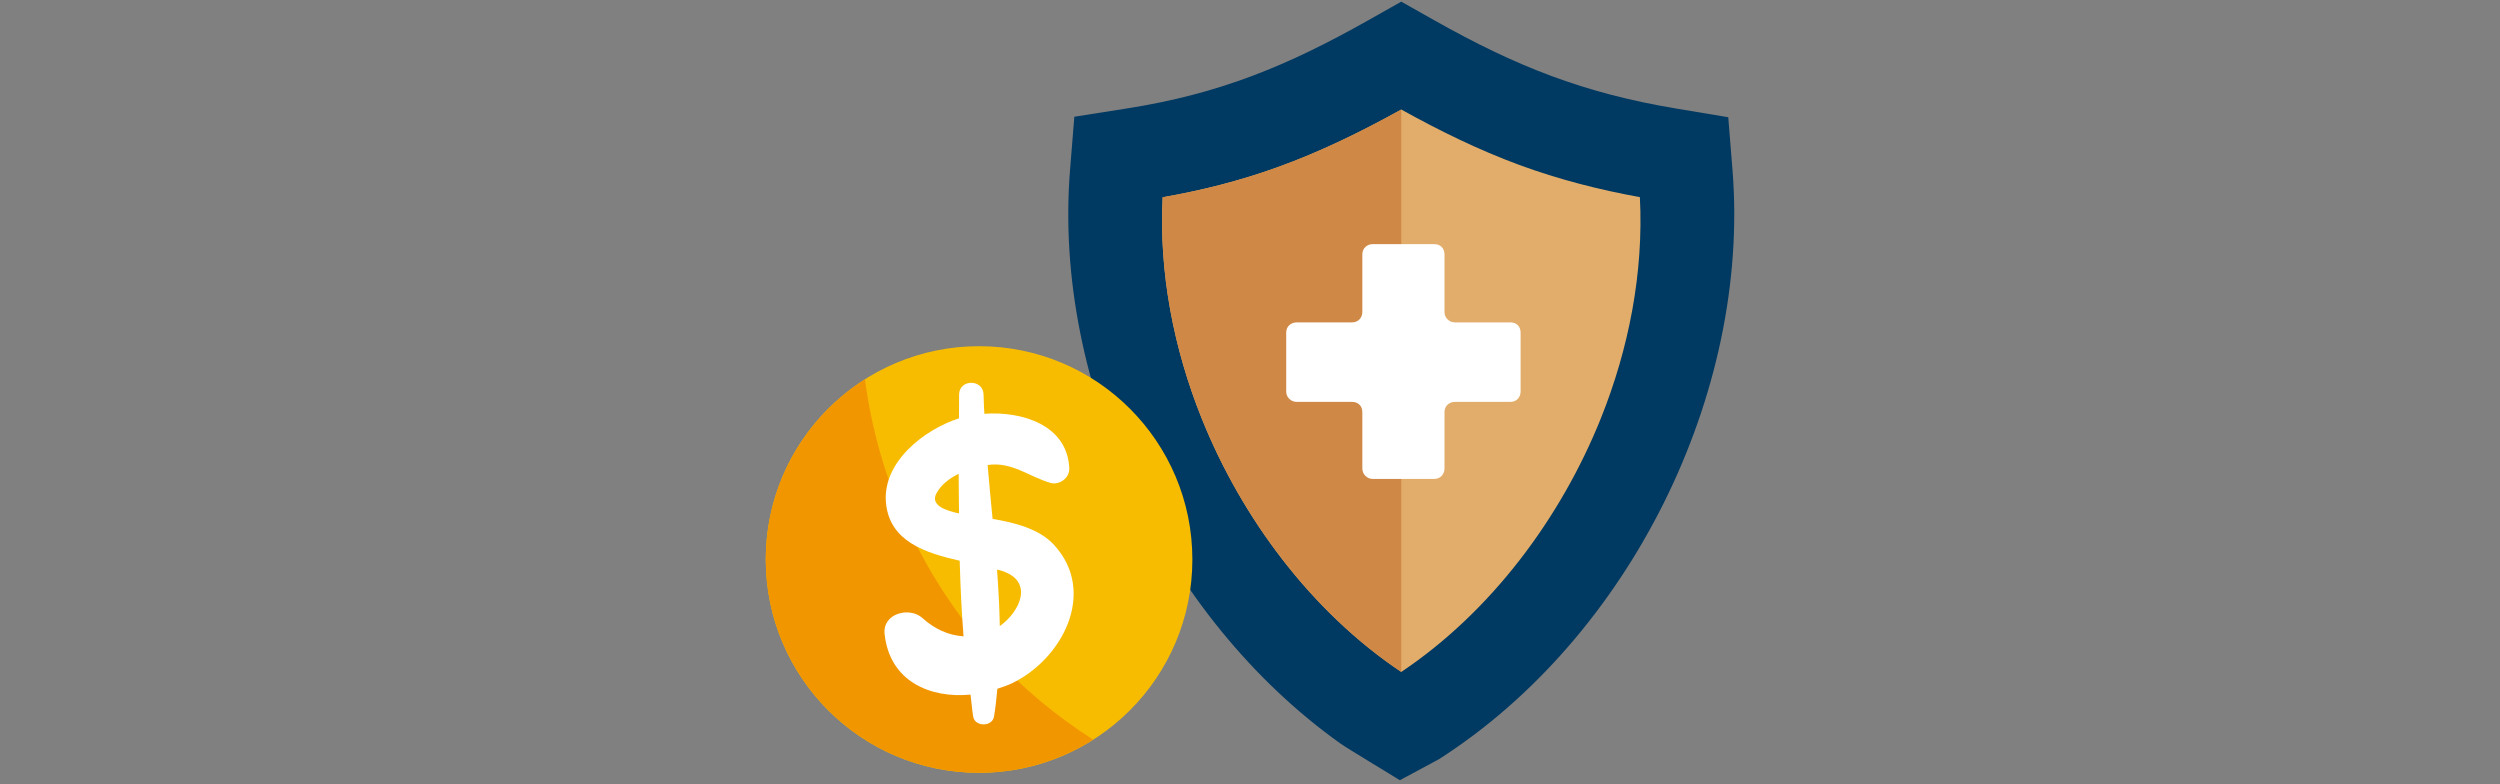
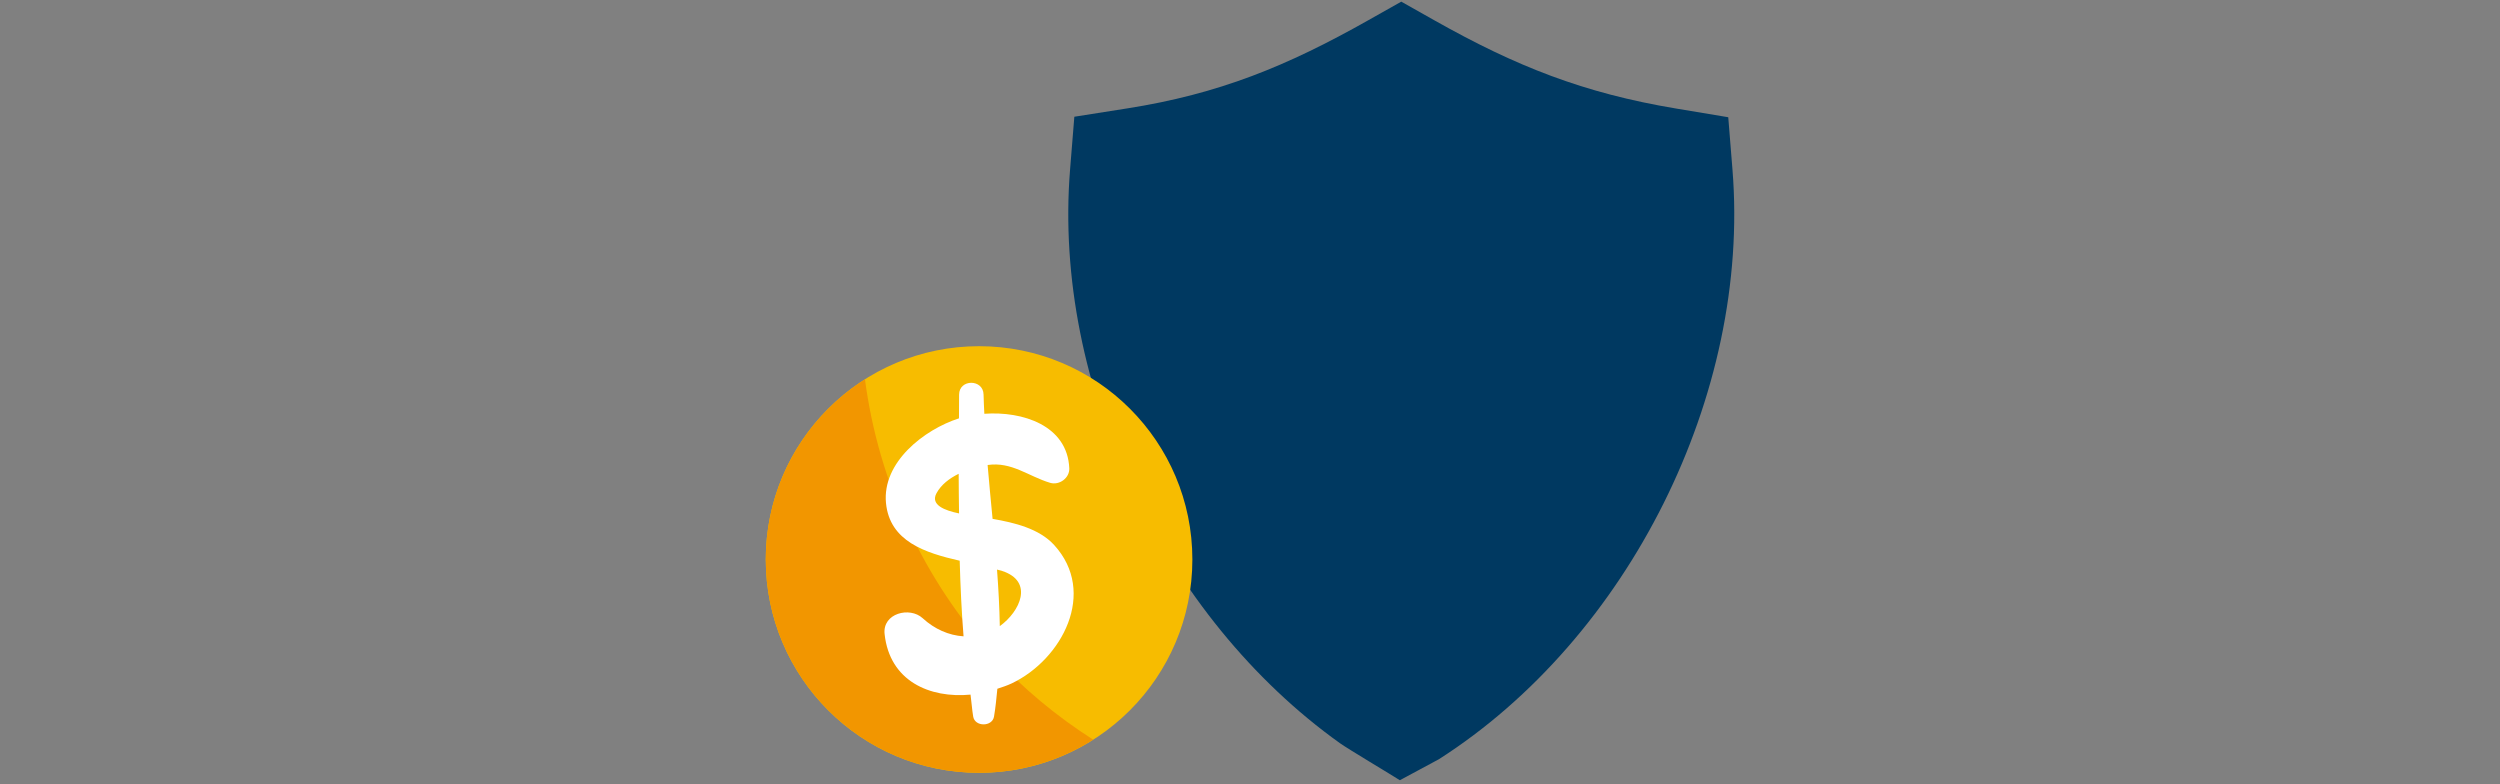
<svg xmlns="http://www.w3.org/2000/svg" version="1.1" id="圖層_1" x="0px" y="0px" width="255px" height="80px" viewBox="0 0 255 80" enable-background="new 0 0 255 80" xml:space="preserve">
  <rect x="0" y="0" width="255" height="80" fill="#808080" stroke="none" />
  <g>
    <path fill-rule="evenodd" clip-rule="evenodd" fill="#003961" d="M142.784,79.583c-0.813-0.521-5.311-3.207-6.1-3.77   c-17.959-12.826-29.307-36.533-27.539-58.493l0.437-5.413l5.364-0.846c9.412-1.479,16.329-4.32,24.596-8.983l3.387-1.909   l3.387,1.909c8.313,4.688,15.209,7.42,24.658,8.995l5.307,0.885l0.432,5.362c1.846,22.925-10.602,47.753-29.945,60.12   L142.784,79.583z" />
-     <path fill-rule="evenodd" clip-rule="evenodd" fill="#E2AD6A" d="M118.589,20.12c-0.392,7.686,1.127,15.443,3.986,22.564   c4.077,10.152,11.195,19.719,20.354,25.854c9.158-6.135,16.275-15.701,20.354-25.854c2.861-7.123,4.379-14.887,3.985-22.574   c-4.198-0.765-8.286-1.809-12.308-3.289c-4.179-1.541-8.146-3.494-12.031-5.65c-4.08,2.265-8.251,4.313-12.652,5.896   C126.457,18.444,122.575,19.425,118.589,20.12" />
    <circle fill="#F7BC00" cx="99.865" cy="57.069" r="21.757" />
    <path fill="#F29600" d="M101.335,66.952c-7.134-7.773-11.738-17.805-13.109-28.263c-6.08,3.86-10.118,10.646-10.118,18.38   c0,12.016,9.74,21.756,21.757,21.756c4.282,0,8.272-1.242,11.639-3.379C107.77,73.063,104.333,70.218,101.335,66.952z" />
    <path fill="#FFFFFF" d="M107.523,55.591c-1.529-1.674-4.024-2.273-6.28-2.668c-0.178-1.84-0.351-3.67-0.507-5.492   c2.454-0.363,4.166,1.156,6.382,1.818c0.932,0.277,1.993-0.494,1.949-1.486c-0.193-4.385-4.776-5.84-8.664-5.557   c-0.027-0.65-0.071-1.309-0.08-1.955c-0.025-1.606-2.487-1.608-2.495,0c-0.003,0.791-0.008,1.617-0.013,2.42   c-3.565,1.145-7.845,4.482-7.445,8.639c0.377,3.912,3.988,5.082,7.519,5.883c0.073,2.586,0.189,5.168,0.393,7.713   c-1.502-0.096-2.95-0.729-4.172-1.85c-1.318-1.211-4.106-0.504-3.882,1.607c0.512,4.818,4.611,6.582,8.766,6.188   c0.104,0.742,0.149,1.514,0.272,2.244c0.178,1.057,1.94,1.053,2.123,0c0.161-0.936,0.248-1.889,0.342-2.842   c0.496-0.162,0.994-0.324,1.46-0.545C108.339,67.259,111.94,60.427,107.523,55.591z M95.524,50.306   c0.479-0.881,1.32-1.514,2.26-1.979c-0.003,1.34,0.028,2.693,0.039,4.043C96.362,52.069,94.871,51.503,95.524,50.306z    M101.979,63.866c-0.034-1.912-0.135-3.836-0.284-5.77c0.173,0.049,0.368,0.092,0.532,0.145   C105.476,59.31,104.05,62.378,101.979,63.866z" />
-     <path fill-rule="evenodd" clip-rule="evenodd" fill="#CF8845" d="M118.589,20.12c-0.392,7.686,1.127,15.443,3.986,22.564   c4.077,10.152,11.195,19.719,20.354,25.854l0,0V11.171c-4.08,2.265-8.251,4.313-12.652,5.896   C126.457,18.444,122.575,19.425,118.589,20.12" />
-     <path fill="#FFFFFF" d="M154.039,40.993h-5.638c-0.295,0-0.547,0.098-0.753,0.289s-0.31,0.453-0.31,0.775v5.727   c0,0.295-0.098,0.547-0.289,0.752c-0.192,0.209-0.451,0.313-0.775,0.313h-6.251c-0.294,0-0.546-0.104-0.753-0.313   c-0.207-0.205-0.311-0.455-0.311-0.752v-5.727c0-0.324-0.097-0.584-0.289-0.775c-0.191-0.191-0.451-0.289-0.775-0.289h-5.593   c-0.325,0-0.591-0.102-0.798-0.311c-0.206-0.207-0.311-0.457-0.311-0.754v-5.984c0-0.324,0.104-0.582,0.311-0.775   c0.207-0.191,0.473-0.287,0.798-0.287h5.593c0.325,0,0.584-0.105,0.775-0.311c0.192-0.205,0.289-0.459,0.289-0.754v-5.852   c0-0.324,0.104-0.585,0.311-0.775c0.207-0.191,0.457-0.289,0.753-0.289h6.251c0.325,0,0.583,0.098,0.775,0.289   c0.191,0.19,0.289,0.452,0.289,0.775v5.852c0,0.295,0.104,0.549,0.31,0.754s0.458,0.311,0.753,0.311h5.638   c0.325,0,0.583,0.096,0.776,0.287c0.191,0.193,0.287,0.451,0.287,0.775v5.984c0,0.297-0.096,0.547-0.287,0.754   C154.624,40.892,154.364,40.993,154.039,40.993" />
  </g>
</svg>